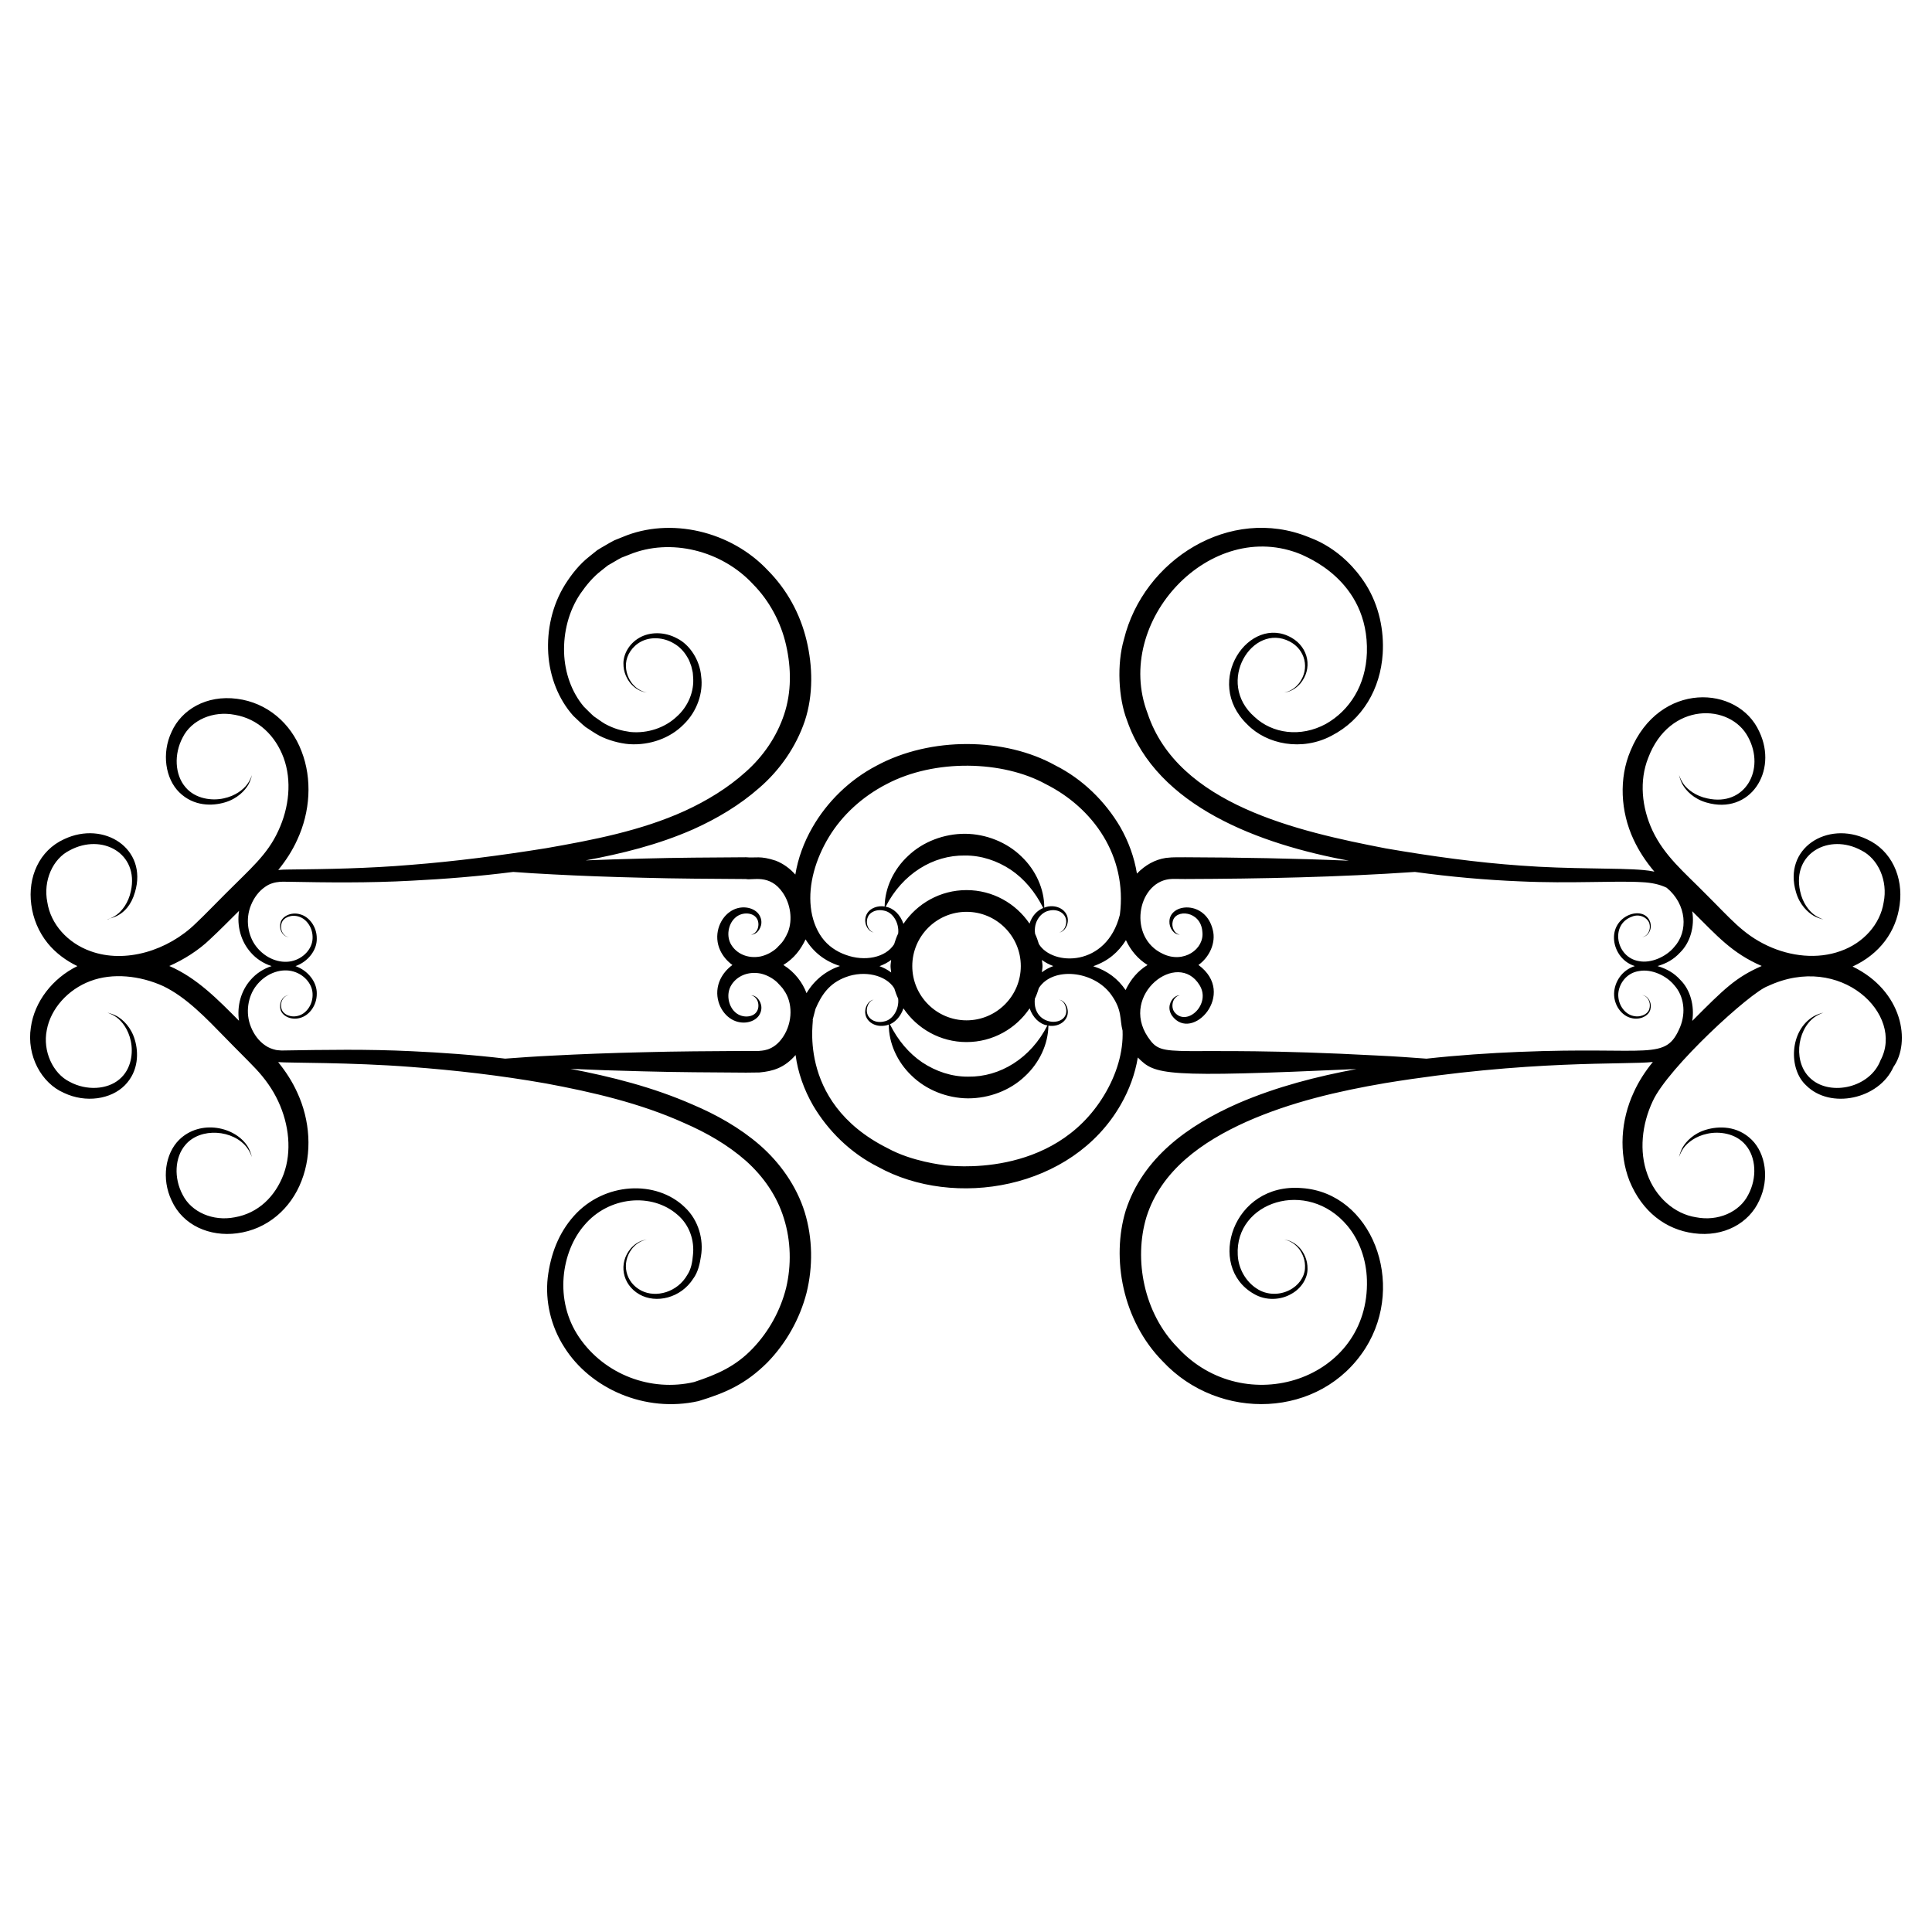
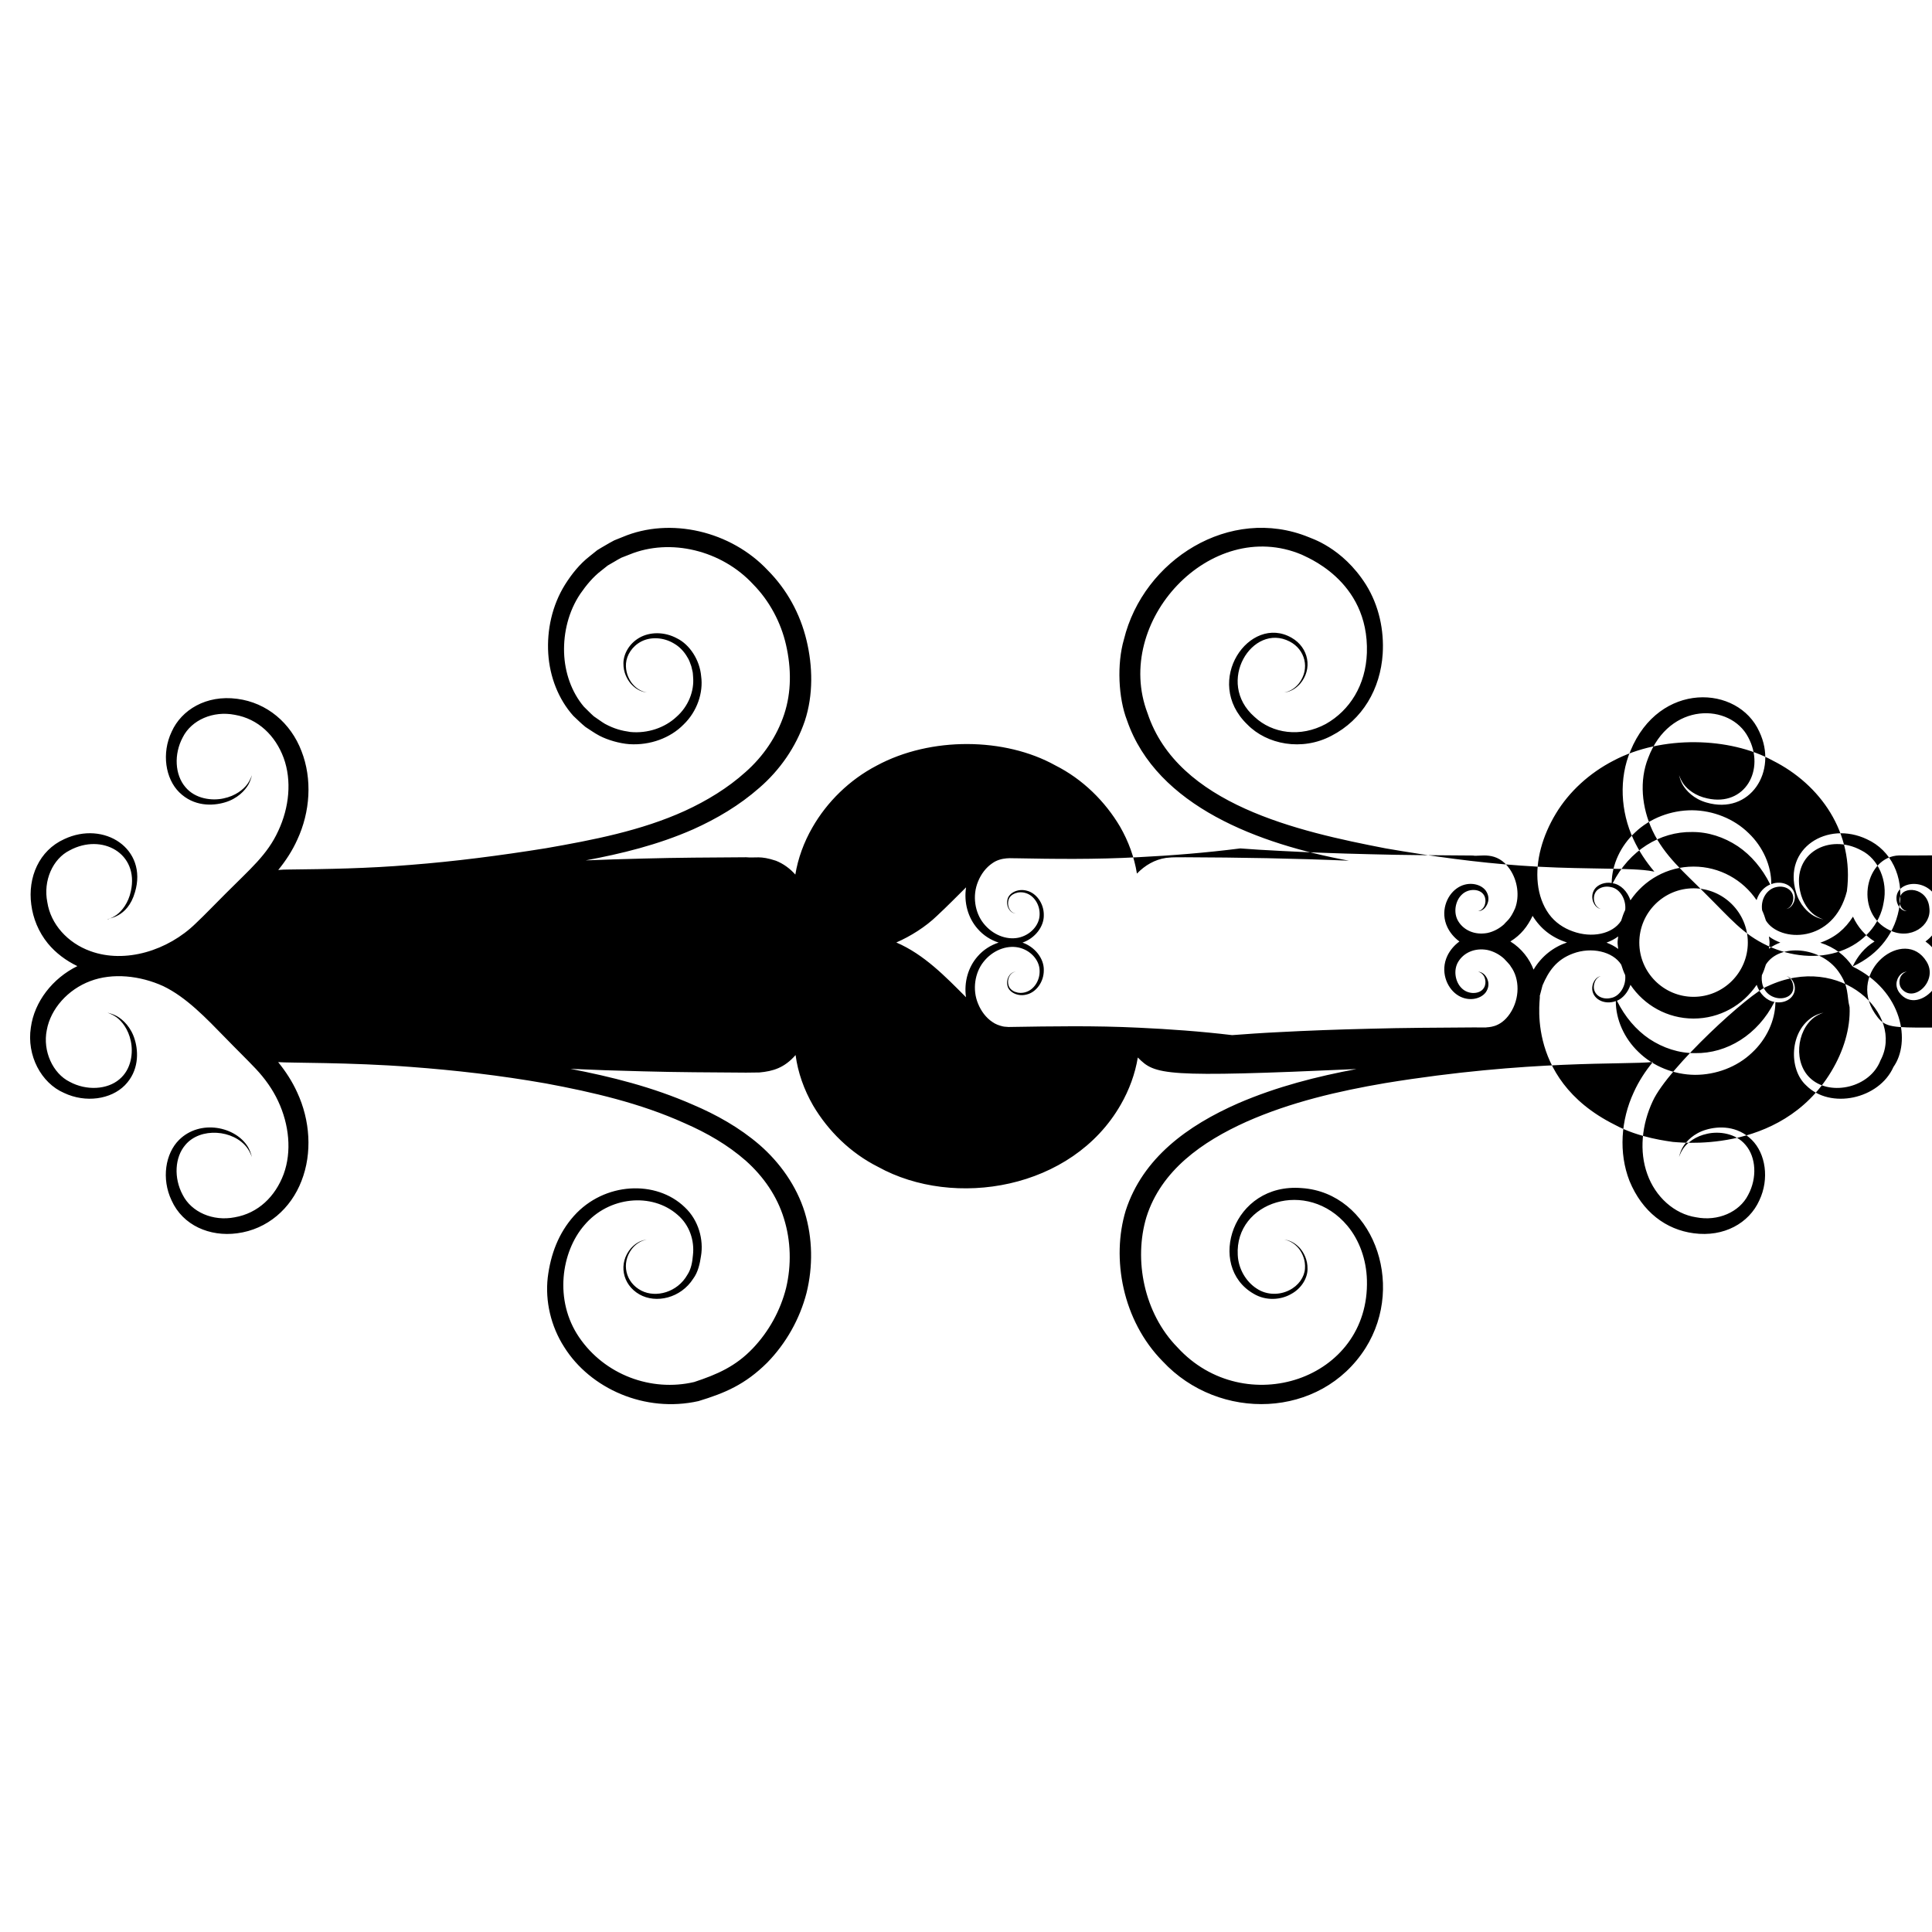
<svg xmlns="http://www.w3.org/2000/svg" fill="#000000" width="800px" height="800px" version="1.1" viewBox="144 144 512 512">
-   <path d="m634.96 400.14c7.141-3.285 11.543-9.223 12.469-16.355 1.012-7.367-2.172-14.426-8.691-17.383-10.531-4.992-22.238 2.438-18.781 14.027 0.969 3.391 3.152 5.371 4.684 6.269 1.613 0.871 2.606 0.918 2.582 0.98 0.027-0.055-0.961-0.23-2.41-1.242-1.398-1.031-3.121-3.141-3.769-6.289-2.184-10.051 7.715-15.402 16.215-10.793 4.5 2.227 7.09 8.078 5.93 13.777-0.91 5.824-5.394 10.809-11.449 12.918-6.043 2.184-13.172 1.465-19.359-1.441-6.543-3.086-9.652-7.062-16.566-13.914-5.406-5.5-10.703-9.82-13.887-16.582-2.879-6.148-3.531-13.254-1.137-19.262 5.629-14.977 21.789-14.5 26.496-5.477 4.633 8.609-0.859 18.434-10.801 16.219-3.148-0.648-5.258-2.375-6.289-3.769-1.004-1.434-1.188-2.445-1.238-2.41 0.062-0.012 0.102 0.953 0.98 2.578 0.902 1.527 2.883 3.711 6.269 4.68 11.562 3.379 19.051-8.242 14.023-18.777-5.606-12.43-26.527-13.402-34.133 5.074-3.098 7.266-2.656 16.105 0.797 23.484 1.43 3.102 3.34 5.949 5.527 8.539-0.977-0.195-1.957-0.344-2.922-0.422-6.836-0.609-19.363-0.18-32.559-1.184-11.438-0.801-23.422-2.43-35.746-4.559-23.219-4.496-55.07-11.613-63.09-35.824-9.25-24.305 16.746-52.184 40.867-42.012 0.383 0.352 17.895 6.492 17.266 26.027-0.301 8.551-4.543 15.254-10.875 18.836-6.738 3.648-14.191 2.539-18.895-1.867-10.492-9.184-0.547-25.074 9.297-19.984 4.125 2.117 5.438 7.191 2.496 11.059-1.996 2.473-4.062 2.375-3.961 2.457-0.098-0.094 1.953 0.172 4.203-2.258 3.426-3.965 2.34-9.633-2.207-12.242-11.055-6.379-23.699 11.457-11.742 22.977 5.184 5.316 14.469 7.125 22.277 3.004 8.289-4.262 13-12.457 13.598-21.758 0.383-6.156-0.949-12.699-4.43-18.293-6.293-9.969-14.801-12.352-15.184-12.598-20.844-8.492-43.793 5.969-48.965 27.109-1.887 6.481-1.488 15.516 0.82 21.441 7.867 22.863 35.227 32.855 58.812 37.195-14.484-0.613-28.969-0.859-43.449-0.91-1.66 0.062-2.801-0.098-5.051 0.172-2.949 0.445-5.523 1.93-7.684 4.156-0.688-4.289-2.231-8.547-4.473-12.438-3.953-6.688-9.875-12.578-17.172-16.246-13.332-7.406-32.961-7.676-47.312 0.062-7.242 3.769-13.188 9.652-17.043 16.387-2.262 3.922-3.82 8.184-4.527 12.496-1.379-1.555-3.117-2.871-5.168-3.676-4.199-1.395-5.293-0.668-7.898-0.914-9.285 0.059-18.566 0.098-27.27 0.344-5.348 0.125-10.434 0.293-15.211 0.484 9.461-1.773 19.066-4.09 28.477-8.234 6.223-2.793 12.266-6.348 17.574-11.031 5.336-4.613 9.66-10.75 12.008-17.68 2.293-6.941 2.086-14.594 0.461-21.352-1.691-7.102-5.242-13.512-10.273-18.578-9.742-10.383-25.805-14.184-38.488-8.82l-2.188 0.879c-0.746 0.359-1.527 0.852-2.285 1.277-0.754 0.445-1.531 0.875-2.254 1.344l-1.973 1.582c-2.66 2.066-4.766 4.719-6.516 7.484-3.492 5.586-4.852 12.129-4.477 18.289 0.387 6.176 2.691 12.125 6.637 16.531 1.07 1.012 2.113 2.043 3.227 2.949 1.254 0.789 2.301 1.586 3.699 2.32 2.188 1.148 5.312 2.047 7.941 2.242 5.492 0.344 10.852-1.629 14.355-5.203 3.602-3.453 5.277-8.477 4.66-12.832-0.371-4.258-3.004-8.336-6.387-10.004-3.356-1.824-7.246-1.742-9.98-0.168-2.754 1.578-4.207 4.348-4.231 6.746-0.035 2.418 0.973 4.301 2.012 5.5 2.25 2.434 4.305 2.164 4.203 2.258 0.102-0.082-1.965 0.02-3.961-2.457-0.922-1.211-1.746-3.074-1.566-5.266 0.172-2.156 1.625-4.543 4.07-5.797 2.438-1.254 5.848-1.156 8.668 0.562 1.426 0.816 2.648 2.086 3.516 3.609 0.504 0.758 0.727 1.535 1.051 2.406l0.344 1.461c0.086 0.34 0.082 0.902 0.129 1.348 0.344 3.758-1.262 7.859-4.438 10.625-3.074 2.867-7.606 4.414-12.172 3.984-2.375-0.34-4.285-0.832-6.742-2.156-0.895-0.52-1.965-1.344-2.953-1.996-0.918-0.809-1.77-1.711-2.66-2.578-3.219-3.824-5.047-8.957-5.223-14.297-0.168-5.32 1.172-10.938 4.285-15.574 1.578-2.281 3.371-4.481 5.621-6.195l1.664-1.324 1.773-1.027c0.605-0.336 1.145-0.707 1.805-1.027l2.195-0.859c10.781-4.438 24.449-1.129 32.789 7.926 4.289 4.356 7.34 10.082 8.688 16.027 1.418 6.219 1.449 12.52-0.492 18.391-1.926 5.82-5.504 11.133-10.254 15.316-4.703 4.234-10.242 7.598-16.055 10.27-11.594 5.281-24.508 7.754-36.766 9.895-12.352 1.984-24.383 3.527-35.84 4.418-11.453 0.969-22.293 1.125-32.41 1.238-1.789 0.07-0.973-0.039-2.754 0.121 2.004-2.457 3.75-5.133 5.051-8.035 3.426-7.371 4.004-16.07 1.105-23.48-2.82-7.402-9.117-12.828-17.051-13.848-8.199-1.09-14.762 2.938-17.348 8.715-2.727 5.734-1.645 12.449 2.004 16.055 3.867 3.816 8.824 3.637 12.035 2.699 3.387-0.973 5.363-3.152 6.266-4.68 0.875-1.625 0.914-2.594 0.98-2.578-0.051-0.039-0.234 0.977-1.238 2.41-1.031 1.398-3.137 3.121-6.281 3.769-3 0.672-7.481 0.195-10.129-2.992-2.781-3.246-3.102-8.711-0.691-13.207 2.316-4.59 8.039-7.07 13.762-5.953 6.254 1.07 10.785 5.535 12.965 11.41 2.203 6.027 1.484 13.156-1.418 19.348-2.902 6.356-7.43 10.062-13.891 16.562-2.668 2.641-5.41 5.543-7.992 7.973-7.356 7.191-18.684 10.711-27.918 7.336-6.019-2.164-10.516-7.141-11.406-12.961-1.152-5.699 1.449-11.535 5.949-13.754 8.5-4.594 18.387 0.77 16.195 10.809-0.652 3.144-2.371 5.254-3.769 6.281-1.445 1.012-2.438 1.184-2.406 1.238-0.148-0.383 5.238-0.191 7.262-7.242 3.43-11.508-8.195-19.035-18.758-14.047-6.644 3.008-9.699 10.121-8.723 17.355 0.465 3.621 1.918 7.242 4.391 10.277 2.098 2.547 4.805 4.562 7.82 6.016-6.574 3.227-11.402 9.445-12.324 16.262-1.148 7.398 2.727 14.73 8.801 17.348 5.746 2.719 12.43 1.684 16.094-2.019 3.766-3.816 3.625-8.816 2.672-12.016-0.973-3.387-3.152-5.367-4.684-6.266-1.613-0.871-2.602-0.918-2.578-0.98-0.027 0.055 0.961 0.23 2.41 1.238 1.398 1.031 3.117 3.137 3.769 6.285 0.656 3.012 0.219 7.453-3.027 10.148-3.191 2.723-8.695 3.082-13.176 0.656-4.457-2.203-7.191-8.16-6.059-13.707 1.023-5.656 5.609-10.77 11.535-12.984 5.918-2.242 13.18-1.453 19.316 1.332 6.129 2.949 11.32 8.422 16.609 13.844 2.609 2.703 5.484 5.488 7.949 8.094 2.41 2.566 4.465 5.441 5.91 8.562 2.906 6.195 3.652 13.332 1.445 19.352-2.207 5.891-6.723 10.344-12.977 11.418-5.727 1.121-11.453-1.355-13.77-5.945-2.414-4.496-2.094-9.965 0.684-13.211 3.981-4.793 12.828-4.094 16.414 0.773 1.004 1.434 1.188 2.445 1.238 2.41-0.062 0.016-0.102-0.953-0.98-2.578-3.242-5.512-12.711-7.508-18.305-1.977-3.652 3.606-4.727 10.328-1.996 16.059 2.973 6.617 10.113 9.676 17.359 8.707 8.066-1.043 14.258-6.586 17.059-13.855 2.91-7.422 2.293-16.125-1.133-23.488-1.309-2.887-3.047-5.562-5.043-8.02 2.644 0.238 19.289 0.039 35.207 1.277 11.461 0.855 23.512 2.215 35.805 4.383 12.234 2.281 24.906 5.191 36.664 10.504 5.91 2.57 11.52 5.793 16.297 10.004 4.644 4.152 8.254 9.344 10.07 15.301 1.84 5.898 2.004 12.301 0.578 18.344-1.504 6.027-4.613 11.621-8.84 16.051-4.539 4.758-9.406 6.894-15.535 8.914-11.402 2.672-23.715-1.93-30.477-11.84-6.703-9.805-4.734-22.699 1.379-29.727 6.434-7.641 17.902-8.727 24.711-2.731 3.184 2.711 4.504 6.856 4.062 10.668-0.156 1.844-0.465 3.699-1.488 5.231-2.621 4.617-8.297 6.176-12.184 4.18-4.164-2.133-5.434-7.219-2.508-11.062 1.996-2.477 4.066-2.379 3.965-2.457 0.102 0.094-1.957-0.172-4.203 2.262-3.406 3.945-2.359 9.625 2.223 12.246 4.398 2.523 10.988 1.012 14.293-4.195 1.23-1.641 1.746-3.941 2.039-5.977 0.719-4.246-0.578-9.438-4.305-12.922-7.562-7.305-21.332-6.691-29.375 2.305-4.066 4.562-6.184 10.172-6.941 16.371-0.695 6.18 0.812 12.852 4.375 18.391 6.898 11.004 21.398 17.492 35.578 14.312 6.981-2.129 12.332-4.348 18.23-10.207 4.961-5.09 8.598-11.504 10.402-18.461 1.723-6.969 1.645-14.465-0.492-21.43-2.156-6.93-6.582-13.141-11.961-17.809-5.328-4.594-11.488-8.027-17.719-10.668-10.633-4.668-21.633-7.398-32.398-9.477 5.875 0.273 12.375 0.5 19.266 0.66 8.703 0.246 17.988 0.281 27.27 0.344l3.531-0.043c3.606-0.324 6.621-1.207 9.605-4.617 0.602 4.609 2.238 9.207 4.652 13.387 3.953 6.688 9.883 12.566 17.18 16.234 20.152 11.176 51.445 6.051 64.336-16.473 2.258-3.922 3.816-8.188 4.523-12.5 4.598 4.641 6.609 5.363 57.957 3.062-10.43 1.949-21.051 4.629-31.348 9.07-13.422 5.894-25.301 14.492-29.816 28.441-3.84 12.668-0.871 29.133 9.824 39.965 14.918 16 41.82 15.23 53.73-3.527 10.863-17.242 1.586-41.125-16.832-42.398-18.461-1.559-25.43 20.723-12.848 27.98 3.332 2.012 7.32 1.633 9.973 0.086 2.754-1.484 4.359-4.242 4.34-6.652 0.035-2.418-0.973-4.301-2.012-5.504-2.25-2.434-4.305-2.164-4.203-2.262-0.102 0.082 1.965-0.02 3.965 2.457 0.922 1.211 1.746 3.078 1.566 5.266-0.148 2.184-1.672 4.473-4.176 5.699-2.461 1.258-5.867 1.398-8.625-0.457-2.75-1.758-4.844-5.144-5.008-8.898-0.785-14.066 18.422-20.457 29.066-7.723 3.199 3.84 5.008 8.98 5.164 14.32 0.812 26.52-32.418 37.363-50.227 17.875-8.84-9.02-11.629-23.141-8.203-34.52 3.906-12.359 14.762-19.973 26.492-25.25 11.785-5.227 24.438-8.133 36.715-10.234 38.219-6.258 63.93-4.812 71-5.609-2.004 2.453-3.75 5.129-5.055 8.023-3.438 7.367-4.031 16.07-1.141 23.488 3.383 8.254 9.699 12.926 17.035 13.883 7.977 1.074 14.66-2.684 17.367-8.695 2.734-5.731 1.664-12.453-1.988-16.062-3.863-3.824-8.828-3.644-12.039-2.707-3.387 0.969-5.367 3.152-6.269 4.68-0.875 1.625-0.914 2.594-0.98 2.578 0.051 0.039 0.234-0.977 1.238-2.41 1.031-1.398 3.137-3.121 6.289-3.769 3.004-0.668 7.484-0.191 10.129 3 2.777 3.25 3.094 8.719 0.676 13.215-2.32 4.59-8.051 7.059-13.777 5.938-5.812-0.875-10.82-5.438-12.953-11.438-2.195-6.031-1.469-13.164 1.445-19.355 4.09-8.91 25.938-28.902 30.488-30.469 19.32-9.059 36.34 7.566 29.859 19.68-2.789 7.25-13.078 9.449-18.273 5.019-4.906-4.066-4.043-12.902 0.738-16.438 1.449-1.012 2.438-1.184 2.41-1.238 0.023 0.059-0.969 0.109-2.582 0.98-6.449 3.793-6.699 13.996-2.004 18.289 6.394 6.457 19.34 3.684 23.148-4.867 4.641-6.547 2.519-20.137-10.836-26.621zm-192.67 6.231c-1.98-2.875-4.621-5.047-8.578-6.316 3.973-1.367 6.637-3.695 8.672-6.902 1.238 2.691 3.191 5.016 5.723 6.574-2.648 1.633-4.449 3.82-5.816 6.644zm-25.453-17.598c-3.621-5.359-9.754-8.887-16.695-8.887-6.961 0-13.105 3.555-16.723 8.941-0.801-2.387-2.617-4.211-4.711-4.527 4.426-8.738 12.598-13.711 21.008-13.578 4.277-0.039 8.492 1.344 12.172 3.785 3.516 2.387 6.434 5.82 8.574 10.117-1.578 0.664-2.949 2.019-3.625 4.148zm-2.316 11.25c0 7.93-6.453 14.379-14.379 14.379-7.93 0-14.379-6.453-14.379-14.379 0-7.93 6.453-14.379 14.379-14.379 7.93 0 14.379 6.449 14.379 14.379zm-34.348 1.691c-0.914-0.707-1.977-1.246-3.102-1.676 1.121-0.41 2.184-0.941 3.098-1.648-0.043 0.547-0.164 1.07-0.164 1.629 0 0.582 0.121 1.129 0.168 1.695zm19.969 18.445c6.961 0 13.105-3.555 16.723-8.941 0.801 2.387 2.621 4.211 4.711 4.527-4.426 8.738-12.598 13.711-21.008 13.578-4.277 0.039-8.492-1.344-12.172-3.785-3.508-2.383-6.422-5.809-8.559-10.09 1.613-0.688 2.93-2.281 3.582-4.223 3.621 5.383 9.762 8.934 16.723 8.934zm19.973-21.762c0.891 0.688 1.926 1.203 3.019 1.621-1.098 0.418-2.137 0.949-3.023 1.648 0.047-0.551 0.168-1.082 0.168-1.645 0-0.559-0.117-1.078-0.164-1.625zm-56.473-32.535c3.523-5.856 8.918-10.766 15.273-14.047 12.824-6.785 30.855-6.25 42.168-0.043 12.594 6.305 21.691 19.055 19.695 34.633-3.504 13.957-17.875 13.652-21.465 7.773-0.281-0.926-0.594-1.828-1-2.695-0.469-3.156 1.461-5.695 3.707-6.152 2.652-0.645 5.144 1.125 4.422 3.84-0.484 1.781-1.816 1.938-1.723 1.953-0.102-0.035 1.266 0.004 2.019-1.859 1.145-3.09-1.652-5.57-4.934-5.035-0.363 0.055-0.715 0.18-1.062 0.305 0.02-4.883-2.227-9.906-5.996-13.5-3.887-3.832-9.43-6.031-14.988-6.074-5.551-0.012-11.125 2.07-15.074 5.836-3.844 3.539-6.191 8.531-6.242 13.434-1.844-0.297-3.625 0.422-4.473 1.57-0.902 1.273-0.742 2.59-0.426 3.461 0.758 1.863 2.125 1.824 2.019 1.859 0.094-0.016-1.238-0.172-1.723-1.953-0.223-0.812-0.141-2.051 0.629-2.898 0.848-0.891 2.301-1.301 3.797-0.945 2.309 0.406 4.055 3.191 3.766 6.043-0.441 0.918-0.785 1.879-1.082 2.871-2.277 3.555-7.789 4.648-12.805 2.816-2.445-0.859-4.727-2.371-6.348-4.621-1.605-2.234-2.606-5.027-2.93-8.043-0.668-6.055 1.266-12.723 4.773-18.527zm-174.78 34.137c3.727-1.621 7.758-4.137 10.805-7.09 2.758-2.562 5.141-5.016 7.684-7.523-0.629 4.051 0.523 8.113 3.066 10.988 1.48 1.723 3.465 2.984 5.562 3.652-2.098 0.672-4.086 1.934-5.566 3.66-2.508 2.836-3.652 6.832-3.082 10.824-5.465-5.492-11.137-11.363-18.469-14.512zm162.63 18.832c-2.676 3.977-5.988 3.531-6.371 3.688l-3.43-0.008c-9.285 0.059-18.566 0.098-27.27 0.344-8.703 0.199-16.828 0.512-23.789 0.883-4.918 0.227-9.211 0.551-12.77 0.812-8.461-1.012-16.742-1.594-24.703-1.965-11.809-0.574-22.711-0.383-34.543-0.191-0.508-0.07-1.035-0.035-1.527-0.156-0.988-0.234-1.961-0.586-2.793-1.188-1.703-1.145-2.981-2.902-3.754-4.797-1.613-3.816-0.824-8.27 1.391-11.074 2.41-3.09 6.082-4.5 9.258-3.863 3.18 0.66 5.562 3.285 5.644 6.027 0.141 2.734-1.52 5.117-3.562 5.773-2.047 0.703-4.172-0.203-4.641-1.676-0.477-1.457 0.184-2.715 0.773-3.203 0.617-0.535 1.117-0.473 1.094-0.508 0.02 0.035-0.469-0.062-1.145 0.445-0.637 0.473-1.43 1.711-1.02 3.359 0.402 1.672 2.773 2.906 5.129 2.238 2.394-0.578 4.519-3.254 4.484-6.461 0.066-3.008-2.289-6.113-5.644-7.281 3.359-1.168 5.711-4.277 5.644-7.289 0.035-3.203-2.09-5.879-4.484-6.457-2.356-0.668-4.727 0.566-5.125 2.238-0.414 1.648 0.383 2.887 1.02 3.359 0.676 0.508 1.164 0.41 1.145 0.445 0.023-0.035-0.477 0.027-1.094-0.508-0.59-0.488-1.246-1.742-0.773-3.203 0.469-1.473 2.594-2.379 4.637-1.676 2.043 0.656 3.703 3.039 3.562 5.773-0.078 2.738-2.461 5.367-5.641 6.027-3.176 0.641-6.848-0.77-9.258-3.856-2.219-2.801-3.008-7.25-1.398-11.07 0.773-1.895 2.047-3.652 3.75-4.801 2.469-1.793 5.629-1.258 6.18-1.332 10.047 0.184 21.074 0.348 32.68-0.293 8.652-0.43 17.648-1.148 26.863-2.316 3.109 0.227 6.644 0.473 10.617 0.656 6.961 0.371 15.086 0.68 23.789 0.883 8.703 0.246 17.988 0.281 27.27 0.344 1.652 0.41 6.324-1.484 9.801 3.68 2.031 3.016 2.586 7.059 1.355 10.32-1.309 2.973-2.121 3.238-2.941 4.238-1.254 1.141-2.801 1.938-4.359 2.281-3.457 0.652-6.328-0.777-7.731-3.062-1.422-2.273-0.801-5.461 0.879-7.059 1.648-1.66 4.387-1.602 5.555-0.348 1.172 1.223 0.77 3.121 0.129 3.852-0.66 0.824-1.375 0.82-1.34 0.848-0.031-0.043 0.656 0.129 1.566-0.633 0.777-0.68 1.938-2.66 0.484-4.797-1.422-1.938-4.969-2.598-7.742-0.574-2.688 1.918-4.352 6.211-2.449 10.234 0.707 1.48 1.816 2.789 3.199 3.801-1.383 1.012-2.492 2.32-3.199 3.797-1.902 4.023-0.234 8.316 2.449 10.234 2.777 2.023 6.324 1.363 7.742-0.574 1.453-2.137 0.289-4.117-0.484-4.797-0.91-0.762-1.598-0.59-1.566-0.633-0.031 0.027 0.68 0.023 1.34 0.848 0.637 0.727 1.039 2.625-0.129 3.852-1.168 1.254-3.906 1.316-5.555-0.348-1.68-1.598-2.301-4.785-0.879-7.059 1.402-2.281 4.266-3.715 7.731-3.062 1.555 0.344 3.102 1.141 4.359 2.281 0.285 0.348 1.535 1.523 1.781 2.062 2.426 3.246 2.465 8.547-0.191 12.492zm6.246-11.633c-1.031-2.781-3.137-5.621-6.144-7.469 2.844-1.75 4.57-4.035 5.891-6.785 2.078 3.367 5.031 5.754 9.113 7.055-3.539 1.199-6.723 3.586-8.859 7.199zm78.906 26.977c-13.617 22.652-41.594 18.598-41.977 18.68-1.023-0.188-8.93-1.004-15.445-4.57-24.973-12.488-19.141-35.602-19.883-33.965 0.102-0.391 0.887-3.356 0.781-2.965 1.586-3.68 3.609-6.797 8.094-8.438 4.832-1.801 10.535-0.555 12.754 2.961 0.004 0.008 0.008 0.016 0.012 0.023 0.293 0.949 0.621 1.871 1.043 2.754 0.305 2.848-1.469 5.652-3.766 6.051-2.656 0.645-5.141-1.133-4.422-3.84 0.484-1.781 1.816-1.938 1.723-1.953 0.102 0.035-1.266-0.004-2.019 1.859-1.145 3.09 1.648 5.57 4.93 5.035 0.367-0.035 0.715-0.16 1.066-0.281-0.012 4.875 2.231 9.887 5.996 13.477 3.887 3.832 9.43 6.031 14.988 6.074 5.551 0.012 11.125-2.07 15.074-5.836 3.844-3.539 6.191-8.531 6.242-13.434 3.227 0.52 6.027-1.906 4.898-5.031-0.758-1.863-2.121-1.824-2.019-1.859-0.094 0.016 1.238 0.172 1.723 1.953 1.512 5.508-8.988 5.594-8.191-2.203 0.438-0.91 0.773-1.859 1.07-2.836 3.668-5.719 14.527-4.656 19.16 1.77 2.992 4.168 2.203 6.445 3.016 9.535 0.238 5.648-1.625 11.707-4.848 17.039zm109.99-11.418c-7.922 0.332-16.172 0.867-24.602 1.801-3.59-0.262-7.961-0.598-12.965-0.828-55.785-2.984-56.566 1.473-60.859-4.902-7.582-11.266 7.894-23.203 13.672-13.777 3.121 4.988-3.144 10.938-6.434 7.406-1.172-1.223-0.77-3.125-0.129-3.852 0.66-0.824 1.375-0.82 1.34-0.848 0.031 0.043-0.656-0.129-1.566 0.633-0.777 0.68-1.938 2.66-0.488 4.797 5.293 7.227 17.359-5.883 6.992-13.461 2.859-2.019 4.711-5.836 3.801-9.316-1.898-7.902-11.375-7.113-11.488-2.258-0.086 1.695 1.082 3.527 2.746 3.543-1.602-0.336-2.195-2.156-1.887-3.438 0.641-3.481 7.481-2.934 7.867 2.644 0.598 4.617-4.981 8.566-10.516 5.852-9.246-4.328-6.816-18.641 1.684-19.762 0.82-0.129 2.789-0.031 4.219-0.043 20.316-0.066 40.629-0.488 60.945-1.875 9.5 1.316 18.801 2.121 27.73 2.492 13.777 0.641 25.191-0.215 32.496 0.223 2.441 0.113 4.68 0.582 6.496 1.477 5.34 4.394 5.789 11.582 1.977 15.723-2.117 2.562-6.133 4.371-9.355 3.715-6.062-0.992-7.684-9.691-1.828-11.785 2.051-0.867 4.086 0.316 4.582 1.699 0.473 1.457-0.184 2.711-0.773 3.199-0.617 0.535-1.113 0.473-1.094 0.508-0.02-0.035 0.469 0.062 1.145-0.445 0.637-0.473 1.43-1.711 1.02-3.356-1.32-4.738-9.836-2.367-9.641 4.152 0.059 2.68 1.762 6.16 5.527 7.348-3.453 1.07-5.422 4.246-5.5 7.285-0.039 3.203 2.09 5.879 4.484 6.461 2.356 0.672 4.727-0.566 5.129-2.238 0.414-1.648-0.383-2.887-1.02-3.359-0.676-0.508-1.164-0.41-1.145-0.445-0.023 0.035 0.477-0.027 1.094 0.508 0.59 0.488 1.246 1.742 0.773 3.203-0.469 1.473-2.594 2.379-4.641 1.676-2.043-0.656-3.699-3.039-3.562-5.773 0.176-2.617 2.148-5.535 5.527-6.004 3.285-0.617 7.254 1.203 9.336 3.793 2.512 2.805 3.121 7.133 1.516 11.055-3.883 9.176-7.762 5.121-42.605 6.574zm45.832-8.207c0.625-4.016-0.508-8.238-3.148-10.852-1.656-1.844-3.644-2.969-6.07-3.68 2.312-0.664 4.262-1.711 6-3.602 2.664-2.613 3.891-6.848 3.211-10.93 6.613 6.539 10.488 11.07 18.406 14.512-6.859 3.008-9.859 5.969-18.398 14.551z" />
+   <path d="m634.96 400.14c7.141-3.285 11.543-9.223 12.469-16.355 1.012-7.367-2.172-14.426-8.691-17.383-10.531-4.992-22.238 2.438-18.781 14.027 0.969 3.391 3.152 5.371 4.684 6.269 1.613 0.871 2.606 0.918 2.582 0.98 0.027-0.055-0.961-0.23-2.41-1.242-1.398-1.031-3.121-3.141-3.769-6.289-2.184-10.051 7.715-15.402 16.215-10.793 4.5 2.227 7.09 8.078 5.93 13.777-0.91 5.824-5.394 10.809-11.449 12.918-6.043 2.184-13.172 1.465-19.359-1.441-6.543-3.086-9.652-7.062-16.566-13.914-5.406-5.5-10.703-9.82-13.887-16.582-2.879-6.148-3.531-13.254-1.137-19.262 5.629-14.977 21.789-14.5 26.496-5.477 4.633 8.609-0.859 18.434-10.801 16.219-3.148-0.648-5.258-2.375-6.289-3.769-1.004-1.434-1.188-2.445-1.238-2.41 0.062-0.012 0.102 0.953 0.98 2.578 0.902 1.527 2.883 3.711 6.269 4.68 11.562 3.379 19.051-8.242 14.023-18.777-5.606-12.43-26.527-13.402-34.133 5.074-3.098 7.266-2.656 16.105 0.797 23.484 1.43 3.102 3.34 5.949 5.527 8.539-0.977-0.195-1.957-0.344-2.922-0.422-6.836-0.609-19.363-0.18-32.559-1.184-11.438-0.801-23.422-2.43-35.746-4.559-23.219-4.496-55.07-11.613-63.09-35.824-9.25-24.305 16.746-52.184 40.867-42.012 0.383 0.352 17.895 6.492 17.266 26.027-0.301 8.551-4.543 15.254-10.875 18.836-6.738 3.648-14.191 2.539-18.895-1.867-10.492-9.184-0.547-25.074 9.297-19.984 4.125 2.117 5.438 7.191 2.496 11.059-1.996 2.473-4.062 2.375-3.961 2.457-0.098-0.094 1.953 0.172 4.203-2.258 3.426-3.965 2.34-9.633-2.207-12.242-11.055-6.379-23.699 11.457-11.742 22.977 5.184 5.316 14.469 7.125 22.277 3.004 8.289-4.262 13-12.457 13.598-21.758 0.383-6.156-0.949-12.699-4.43-18.293-6.293-9.969-14.801-12.352-15.184-12.598-20.844-8.492-43.793 5.969-48.965 27.109-1.887 6.481-1.488 15.516 0.82 21.441 7.867 22.863 35.227 32.855 58.812 37.195-14.484-0.613-28.969-0.859-43.449-0.91-1.66 0.062-2.801-0.098-5.051 0.172-2.949 0.445-5.523 1.93-7.684 4.156-0.688-4.289-2.231-8.547-4.473-12.438-3.953-6.688-9.875-12.578-17.172-16.246-13.332-7.406-32.961-7.676-47.312 0.062-7.242 3.769-13.188 9.652-17.043 16.387-2.262 3.922-3.82 8.184-4.527 12.496-1.379-1.555-3.117-2.871-5.168-3.676-4.199-1.395-5.293-0.668-7.898-0.914-9.285 0.059-18.566 0.098-27.27 0.344-5.348 0.125-10.434 0.293-15.211 0.484 9.461-1.773 19.066-4.09 28.477-8.234 6.223-2.793 12.266-6.348 17.574-11.031 5.336-4.613 9.66-10.75 12.008-17.68 2.293-6.941 2.086-14.594 0.461-21.352-1.691-7.102-5.242-13.512-10.273-18.578-9.742-10.383-25.805-14.184-38.488-8.82l-2.188 0.879c-0.746 0.359-1.527 0.852-2.285 1.277-0.754 0.445-1.531 0.875-2.254 1.344l-1.973 1.582c-2.66 2.066-4.766 4.719-6.516 7.484-3.492 5.586-4.852 12.129-4.477 18.289 0.387 6.176 2.691 12.125 6.637 16.531 1.07 1.012 2.113 2.043 3.227 2.949 1.254 0.789 2.301 1.586 3.699 2.32 2.188 1.148 5.312 2.047 7.941 2.242 5.492 0.344 10.852-1.629 14.355-5.203 3.602-3.453 5.277-8.477 4.66-12.832-0.371-4.258-3.004-8.336-6.387-10.004-3.356-1.824-7.246-1.742-9.98-0.168-2.754 1.578-4.207 4.348-4.231 6.746-0.035 2.418 0.973 4.301 2.012 5.5 2.25 2.434 4.305 2.164 4.203 2.258 0.102-0.082-1.965 0.02-3.961-2.457-0.922-1.211-1.746-3.074-1.566-5.266 0.172-2.156 1.625-4.543 4.07-5.797 2.438-1.254 5.848-1.156 8.668 0.562 1.426 0.816 2.648 2.086 3.516 3.609 0.504 0.758 0.727 1.535 1.051 2.406l0.344 1.461c0.086 0.34 0.082 0.902 0.129 1.348 0.344 3.758-1.262 7.859-4.438 10.625-3.074 2.867-7.606 4.414-12.172 3.984-2.375-0.34-4.285-0.832-6.742-2.156-0.895-0.52-1.965-1.344-2.953-1.996-0.918-0.809-1.77-1.711-2.66-2.578-3.219-3.824-5.047-8.957-5.223-14.297-0.168-5.32 1.172-10.938 4.285-15.574 1.578-2.281 3.371-4.481 5.621-6.195l1.664-1.324 1.773-1.027c0.605-0.336 1.145-0.707 1.805-1.027l2.195-0.859c10.781-4.438 24.449-1.129 32.789 7.926 4.289 4.356 7.34 10.082 8.688 16.027 1.418 6.219 1.449 12.52-0.492 18.391-1.926 5.82-5.504 11.133-10.254 15.316-4.703 4.234-10.242 7.598-16.055 10.27-11.594 5.281-24.508 7.754-36.766 9.895-12.352 1.984-24.383 3.527-35.84 4.418-11.453 0.969-22.293 1.125-32.41 1.238-1.789 0.07-0.973-0.039-2.754 0.121 2.004-2.457 3.75-5.133 5.051-8.035 3.426-7.371 4.004-16.07 1.105-23.48-2.82-7.402-9.117-12.828-17.051-13.848-8.199-1.09-14.762 2.938-17.348 8.715-2.727 5.734-1.645 12.449 2.004 16.055 3.867 3.816 8.824 3.637 12.035 2.699 3.387-0.973 5.363-3.152 6.266-4.68 0.875-1.625 0.914-2.594 0.98-2.578-0.051-0.039-0.234 0.977-1.238 2.41-1.031 1.398-3.137 3.121-6.281 3.769-3 0.672-7.481 0.195-10.129-2.992-2.781-3.246-3.102-8.711-0.691-13.207 2.316-4.59 8.039-7.07 13.762-5.953 6.254 1.07 10.785 5.535 12.965 11.41 2.203 6.027 1.484 13.156-1.418 19.348-2.902 6.356-7.43 10.062-13.891 16.562-2.668 2.641-5.41 5.543-7.992 7.973-7.356 7.191-18.684 10.711-27.918 7.336-6.019-2.164-10.516-7.141-11.406-12.961-1.152-5.699 1.449-11.535 5.949-13.754 8.5-4.594 18.387 0.77 16.195 10.809-0.652 3.144-2.371 5.254-3.769 6.281-1.445 1.012-2.438 1.184-2.406 1.238-0.148-0.383 5.238-0.191 7.262-7.242 3.43-11.508-8.195-19.035-18.758-14.047-6.644 3.008-9.699 10.121-8.723 17.355 0.465 3.621 1.918 7.242 4.391 10.277 2.098 2.547 4.805 4.562 7.82 6.016-6.574 3.227-11.402 9.445-12.324 16.262-1.148 7.398 2.727 14.73 8.801 17.348 5.746 2.719 12.43 1.684 16.094-2.019 3.766-3.816 3.625-8.816 2.672-12.016-0.973-3.387-3.152-5.367-4.684-6.266-1.613-0.871-2.602-0.918-2.578-0.98-0.027 0.055 0.961 0.23 2.41 1.238 1.398 1.031 3.117 3.137 3.769 6.285 0.656 3.012 0.219 7.453-3.027 10.148-3.191 2.723-8.695 3.082-13.176 0.656-4.457-2.203-7.191-8.16-6.059-13.707 1.023-5.656 5.609-10.77 11.535-12.984 5.918-2.242 13.18-1.453 19.316 1.332 6.129 2.949 11.32 8.422 16.609 13.844 2.609 2.703 5.484 5.488 7.949 8.094 2.41 2.566 4.465 5.441 5.91 8.562 2.906 6.195 3.652 13.332 1.445 19.352-2.207 5.891-6.723 10.344-12.977 11.418-5.727 1.121-11.453-1.355-13.77-5.945-2.414-4.496-2.094-9.965 0.684-13.211 3.981-4.793 12.828-4.094 16.414 0.773 1.004 1.434 1.188 2.445 1.238 2.41-0.062 0.016-0.102-0.953-0.98-2.578-3.242-5.512-12.711-7.508-18.305-1.977-3.652 3.606-4.727 10.328-1.996 16.059 2.973 6.617 10.113 9.676 17.359 8.707 8.066-1.043 14.258-6.586 17.059-13.855 2.91-7.422 2.293-16.125-1.133-23.488-1.309-2.887-3.047-5.562-5.043-8.02 2.644 0.238 19.289 0.039 35.207 1.277 11.461 0.855 23.512 2.215 35.805 4.383 12.234 2.281 24.906 5.191 36.664 10.504 5.91 2.57 11.52 5.793 16.297 10.004 4.644 4.152 8.254 9.344 10.07 15.301 1.84 5.898 2.004 12.301 0.578 18.344-1.504 6.027-4.613 11.621-8.84 16.051-4.539 4.758-9.406 6.894-15.535 8.914-11.402 2.672-23.715-1.93-30.477-11.84-6.703-9.805-4.734-22.699 1.379-29.727 6.434-7.641 17.902-8.727 24.711-2.731 3.184 2.711 4.504 6.856 4.062 10.668-0.156 1.844-0.465 3.699-1.488 5.231-2.621 4.617-8.297 6.176-12.184 4.18-4.164-2.133-5.434-7.219-2.508-11.062 1.996-2.477 4.066-2.379 3.965-2.457 0.102 0.094-1.957-0.172-4.203 2.262-3.406 3.945-2.359 9.625 2.223 12.246 4.398 2.523 10.988 1.012 14.293-4.195 1.23-1.641 1.746-3.941 2.039-5.977 0.719-4.246-0.578-9.438-4.305-12.922-7.562-7.305-21.332-6.691-29.375 2.305-4.066 4.562-6.184 10.172-6.941 16.371-0.695 6.18 0.812 12.852 4.375 18.391 6.898 11.004 21.398 17.492 35.578 14.312 6.981-2.129 12.332-4.348 18.23-10.207 4.961-5.09 8.598-11.504 10.402-18.461 1.723-6.969 1.645-14.465-0.492-21.43-2.156-6.93-6.582-13.141-11.961-17.809-5.328-4.594-11.488-8.027-17.719-10.668-10.633-4.668-21.633-7.398-32.398-9.477 5.875 0.273 12.375 0.5 19.266 0.66 8.703 0.246 17.988 0.281 27.27 0.344l3.531-0.043c3.606-0.324 6.621-1.207 9.605-4.617 0.602 4.609 2.238 9.207 4.652 13.387 3.953 6.688 9.883 12.566 17.18 16.234 20.152 11.176 51.445 6.051 64.336-16.473 2.258-3.922 3.816-8.188 4.523-12.5 4.598 4.641 6.609 5.363 57.957 3.062-10.43 1.949-21.051 4.629-31.348 9.07-13.422 5.894-25.301 14.492-29.816 28.441-3.84 12.668-0.871 29.133 9.824 39.965 14.918 16 41.82 15.23 53.73-3.527 10.863-17.242 1.586-41.125-16.832-42.398-18.461-1.559-25.43 20.723-12.848 27.98 3.332 2.012 7.32 1.633 9.973 0.086 2.754-1.484 4.359-4.242 4.34-6.652 0.035-2.418-0.973-4.301-2.012-5.504-2.25-2.434-4.305-2.164-4.203-2.262-0.102 0.082 1.965-0.02 3.965 2.457 0.922 1.211 1.746 3.078 1.566 5.266-0.148 2.184-1.672 4.473-4.176 5.699-2.461 1.258-5.867 1.398-8.625-0.457-2.75-1.758-4.844-5.144-5.008-8.898-0.785-14.066 18.422-20.457 29.066-7.723 3.199 3.84 5.008 8.98 5.164 14.32 0.812 26.52-32.418 37.363-50.227 17.875-8.84-9.02-11.629-23.141-8.203-34.52 3.906-12.359 14.762-19.973 26.492-25.25 11.785-5.227 24.438-8.133 36.715-10.234 38.219-6.258 63.93-4.812 71-5.609-2.004 2.453-3.75 5.129-5.055 8.023-3.438 7.367-4.031 16.07-1.141 23.488 3.383 8.254 9.699 12.926 17.035 13.883 7.977 1.074 14.66-2.684 17.367-8.695 2.734-5.731 1.664-12.453-1.988-16.062-3.863-3.824-8.828-3.644-12.039-2.707-3.387 0.969-5.367 3.152-6.269 4.68-0.875 1.625-0.914 2.594-0.98 2.578 0.051 0.039 0.234-0.977 1.238-2.41 1.031-1.398 3.137-3.121 6.289-3.769 3.004-0.668 7.484-0.191 10.129 3 2.777 3.25 3.094 8.719 0.676 13.215-2.32 4.59-8.051 7.059-13.777 5.938-5.812-0.875-10.82-5.438-12.953-11.438-2.195-6.031-1.469-13.164 1.445-19.355 4.09-8.91 25.938-28.902 30.488-30.469 19.32-9.059 36.34 7.566 29.859 19.68-2.789 7.25-13.078 9.449-18.273 5.019-4.906-4.066-4.043-12.902 0.738-16.438 1.449-1.012 2.438-1.184 2.41-1.238 0.023 0.059-0.969 0.109-2.582 0.98-6.449 3.793-6.699 13.996-2.004 18.289 6.394 6.457 19.34 3.684 23.148-4.867 4.641-6.547 2.519-20.137-10.836-26.621zc-1.98-2.875-4.621-5.047-8.578-6.316 3.973-1.367 6.637-3.695 8.672-6.902 1.238 2.691 3.191 5.016 5.723 6.574-2.648 1.633-4.449 3.82-5.816 6.644zm-25.453-17.598c-3.621-5.359-9.754-8.887-16.695-8.887-6.961 0-13.105 3.555-16.723 8.941-0.801-2.387-2.617-4.211-4.711-4.527 4.426-8.738 12.598-13.711 21.008-13.578 4.277-0.039 8.492 1.344 12.172 3.785 3.516 2.387 6.434 5.82 8.574 10.117-1.578 0.664-2.949 2.019-3.625 4.148zm-2.316 11.25c0 7.93-6.453 14.379-14.379 14.379-7.93 0-14.379-6.453-14.379-14.379 0-7.93 6.453-14.379 14.379-14.379 7.93 0 14.379 6.449 14.379 14.379zm-34.348 1.691c-0.914-0.707-1.977-1.246-3.102-1.676 1.121-0.41 2.184-0.941 3.098-1.648-0.043 0.547-0.164 1.07-0.164 1.629 0 0.582 0.121 1.129 0.168 1.695zm19.969 18.445c6.961 0 13.105-3.555 16.723-8.941 0.801 2.387 2.621 4.211 4.711 4.527-4.426 8.738-12.598 13.711-21.008 13.578-4.277 0.039-8.492-1.344-12.172-3.785-3.508-2.383-6.422-5.809-8.559-10.09 1.613-0.688 2.93-2.281 3.582-4.223 3.621 5.383 9.762 8.934 16.723 8.934zm19.973-21.762c0.891 0.688 1.926 1.203 3.019 1.621-1.098 0.418-2.137 0.949-3.023 1.648 0.047-0.551 0.168-1.082 0.168-1.645 0-0.559-0.117-1.078-0.164-1.625zm-56.473-32.535c3.523-5.856 8.918-10.766 15.273-14.047 12.824-6.785 30.855-6.25 42.168-0.043 12.594 6.305 21.691 19.055 19.695 34.633-3.504 13.957-17.875 13.652-21.465 7.773-0.281-0.926-0.594-1.828-1-2.695-0.469-3.156 1.461-5.695 3.707-6.152 2.652-0.645 5.144 1.125 4.422 3.84-0.484 1.781-1.816 1.938-1.723 1.953-0.102-0.035 1.266 0.004 2.019-1.859 1.145-3.09-1.652-5.57-4.934-5.035-0.363 0.055-0.715 0.18-1.062 0.305 0.02-4.883-2.227-9.906-5.996-13.5-3.887-3.832-9.43-6.031-14.988-6.074-5.551-0.012-11.125 2.07-15.074 5.836-3.844 3.539-6.191 8.531-6.242 13.434-1.844-0.297-3.625 0.422-4.473 1.57-0.902 1.273-0.742 2.59-0.426 3.461 0.758 1.863 2.125 1.824 2.019 1.859 0.094-0.016-1.238-0.172-1.723-1.953-0.223-0.812-0.141-2.051 0.629-2.898 0.848-0.891 2.301-1.301 3.797-0.945 2.309 0.406 4.055 3.191 3.766 6.043-0.441 0.918-0.785 1.879-1.082 2.871-2.277 3.555-7.789 4.648-12.805 2.816-2.445-0.859-4.727-2.371-6.348-4.621-1.605-2.234-2.606-5.027-2.93-8.043-0.668-6.055 1.266-12.723 4.773-18.527zm-174.78 34.137c3.727-1.621 7.758-4.137 10.805-7.09 2.758-2.562 5.141-5.016 7.684-7.523-0.629 4.051 0.523 8.113 3.066 10.988 1.48 1.723 3.465 2.984 5.562 3.652-2.098 0.672-4.086 1.934-5.566 3.66-2.508 2.836-3.652 6.832-3.082 10.824-5.465-5.492-11.137-11.363-18.469-14.512zm162.63 18.832c-2.676 3.977-5.988 3.531-6.371 3.688l-3.43-0.008c-9.285 0.059-18.566 0.098-27.27 0.344-8.703 0.199-16.828 0.512-23.789 0.883-4.918 0.227-9.211 0.551-12.77 0.812-8.461-1.012-16.742-1.594-24.703-1.965-11.809-0.574-22.711-0.383-34.543-0.191-0.508-0.07-1.035-0.035-1.527-0.156-0.988-0.234-1.961-0.586-2.793-1.188-1.703-1.145-2.981-2.902-3.754-4.797-1.613-3.816-0.824-8.27 1.391-11.074 2.41-3.09 6.082-4.5 9.258-3.863 3.18 0.66 5.562 3.285 5.644 6.027 0.141 2.734-1.52 5.117-3.562 5.773-2.047 0.703-4.172-0.203-4.641-1.676-0.477-1.457 0.184-2.715 0.773-3.203 0.617-0.535 1.117-0.473 1.094-0.508 0.02 0.035-0.469-0.062-1.145 0.445-0.637 0.473-1.43 1.711-1.02 3.359 0.402 1.672 2.773 2.906 5.129 2.238 2.394-0.578 4.519-3.254 4.484-6.461 0.066-3.008-2.289-6.113-5.644-7.281 3.359-1.168 5.711-4.277 5.644-7.289 0.035-3.203-2.09-5.879-4.484-6.457-2.356-0.668-4.727 0.566-5.125 2.238-0.414 1.648 0.383 2.887 1.02 3.359 0.676 0.508 1.164 0.41 1.145 0.445 0.023-0.035-0.477 0.027-1.094-0.508-0.59-0.488-1.246-1.742-0.773-3.203 0.469-1.473 2.594-2.379 4.637-1.676 2.043 0.656 3.703 3.039 3.562 5.773-0.078 2.738-2.461 5.367-5.641 6.027-3.176 0.641-6.848-0.77-9.258-3.856-2.219-2.801-3.008-7.25-1.398-11.07 0.773-1.895 2.047-3.652 3.75-4.801 2.469-1.793 5.629-1.258 6.18-1.332 10.047 0.184 21.074 0.348 32.68-0.293 8.652-0.43 17.648-1.148 26.863-2.316 3.109 0.227 6.644 0.473 10.617 0.656 6.961 0.371 15.086 0.68 23.789 0.883 8.703 0.246 17.988 0.281 27.27 0.344 1.652 0.41 6.324-1.484 9.801 3.68 2.031 3.016 2.586 7.059 1.355 10.32-1.309 2.973-2.121 3.238-2.941 4.238-1.254 1.141-2.801 1.938-4.359 2.281-3.457 0.652-6.328-0.777-7.731-3.062-1.422-2.273-0.801-5.461 0.879-7.059 1.648-1.66 4.387-1.602 5.555-0.348 1.172 1.223 0.77 3.121 0.129 3.852-0.66 0.824-1.375 0.82-1.34 0.848-0.031-0.043 0.656 0.129 1.566-0.633 0.777-0.68 1.938-2.66 0.484-4.797-1.422-1.938-4.969-2.598-7.742-0.574-2.688 1.918-4.352 6.211-2.449 10.234 0.707 1.48 1.816 2.789 3.199 3.801-1.383 1.012-2.492 2.32-3.199 3.797-1.902 4.023-0.234 8.316 2.449 10.234 2.777 2.023 6.324 1.363 7.742-0.574 1.453-2.137 0.289-4.117-0.484-4.797-0.91-0.762-1.598-0.59-1.566-0.633-0.031 0.027 0.68 0.023 1.34 0.848 0.637 0.727 1.039 2.625-0.129 3.852-1.168 1.254-3.906 1.316-5.555-0.348-1.68-1.598-2.301-4.785-0.879-7.059 1.402-2.281 4.266-3.715 7.731-3.062 1.555 0.344 3.102 1.141 4.359 2.281 0.285 0.348 1.535 1.523 1.781 2.062 2.426 3.246 2.465 8.547-0.191 12.492zm6.246-11.633c-1.031-2.781-3.137-5.621-6.144-7.469 2.844-1.75 4.57-4.035 5.891-6.785 2.078 3.367 5.031 5.754 9.113 7.055-3.539 1.199-6.723 3.586-8.859 7.199zm78.906 26.977c-13.617 22.652-41.594 18.598-41.977 18.68-1.023-0.188-8.93-1.004-15.445-4.57-24.973-12.488-19.141-35.602-19.883-33.965 0.102-0.391 0.887-3.356 0.781-2.965 1.586-3.68 3.609-6.797 8.094-8.438 4.832-1.801 10.535-0.555 12.754 2.961 0.004 0.008 0.008 0.016 0.012 0.023 0.293 0.949 0.621 1.871 1.043 2.754 0.305 2.848-1.469 5.652-3.766 6.051-2.656 0.645-5.141-1.133-4.422-3.84 0.484-1.781 1.816-1.938 1.723-1.953 0.102 0.035-1.266-0.004-2.019 1.859-1.145 3.09 1.648 5.57 4.93 5.035 0.367-0.035 0.715-0.16 1.066-0.281-0.012 4.875 2.231 9.887 5.996 13.477 3.887 3.832 9.43 6.031 14.988 6.074 5.551 0.012 11.125-2.07 15.074-5.836 3.844-3.539 6.191-8.531 6.242-13.434 3.227 0.52 6.027-1.906 4.898-5.031-0.758-1.863-2.121-1.824-2.019-1.859-0.094 0.016 1.238 0.172 1.723 1.953 1.512 5.508-8.988 5.594-8.191-2.203 0.438-0.91 0.773-1.859 1.07-2.836 3.668-5.719 14.527-4.656 19.16 1.77 2.992 4.168 2.203 6.445 3.016 9.535 0.238 5.648-1.625 11.707-4.848 17.039zm109.99-11.418c-7.922 0.332-16.172 0.867-24.602 1.801-3.59-0.262-7.961-0.598-12.965-0.828-55.785-2.984-56.566 1.473-60.859-4.902-7.582-11.266 7.894-23.203 13.672-13.777 3.121 4.988-3.144 10.938-6.434 7.406-1.172-1.223-0.77-3.125-0.129-3.852 0.66-0.824 1.375-0.82 1.34-0.848 0.031 0.043-0.656-0.129-1.566 0.633-0.777 0.68-1.938 2.66-0.488 4.797 5.293 7.227 17.359-5.883 6.992-13.461 2.859-2.019 4.711-5.836 3.801-9.316-1.898-7.902-11.375-7.113-11.488-2.258-0.086 1.695 1.082 3.527 2.746 3.543-1.602-0.336-2.195-2.156-1.887-3.438 0.641-3.481 7.481-2.934 7.867 2.644 0.598 4.617-4.981 8.566-10.516 5.852-9.246-4.328-6.816-18.641 1.684-19.762 0.82-0.129 2.789-0.031 4.219-0.043 20.316-0.066 40.629-0.488 60.945-1.875 9.5 1.316 18.801 2.121 27.73 2.492 13.777 0.641 25.191-0.215 32.496 0.223 2.441 0.113 4.68 0.582 6.496 1.477 5.34 4.394 5.789 11.582 1.977 15.723-2.117 2.562-6.133 4.371-9.355 3.715-6.062-0.992-7.684-9.691-1.828-11.785 2.051-0.867 4.086 0.316 4.582 1.699 0.473 1.457-0.184 2.711-0.773 3.199-0.617 0.535-1.113 0.473-1.094 0.508-0.02-0.035 0.469 0.062 1.145-0.445 0.637-0.473 1.43-1.711 1.02-3.356-1.32-4.738-9.836-2.367-9.641 4.152 0.059 2.68 1.762 6.16 5.527 7.348-3.453 1.07-5.422 4.246-5.5 7.285-0.039 3.203 2.09 5.879 4.484 6.461 2.356 0.672 4.727-0.566 5.129-2.238 0.414-1.648-0.383-2.887-1.02-3.359-0.676-0.508-1.164-0.41-1.145-0.445-0.023 0.035 0.477-0.027 1.094 0.508 0.59 0.488 1.246 1.742 0.773 3.203-0.469 1.473-2.594 2.379-4.641 1.676-2.043-0.656-3.699-3.039-3.562-5.773 0.176-2.617 2.148-5.535 5.527-6.004 3.285-0.617 7.254 1.203 9.336 3.793 2.512 2.805 3.121 7.133 1.516 11.055-3.883 9.176-7.762 5.121-42.605 6.574zm45.832-8.207c0.625-4.016-0.508-8.238-3.148-10.852-1.656-1.844-3.644-2.969-6.07-3.68 2.312-0.664 4.262-1.711 6-3.602 2.664-2.613 3.891-6.848 3.211-10.93 6.613 6.539 10.488 11.07 18.406 14.512-6.859 3.008-9.859 5.969-18.398 14.551z" />
</svg>